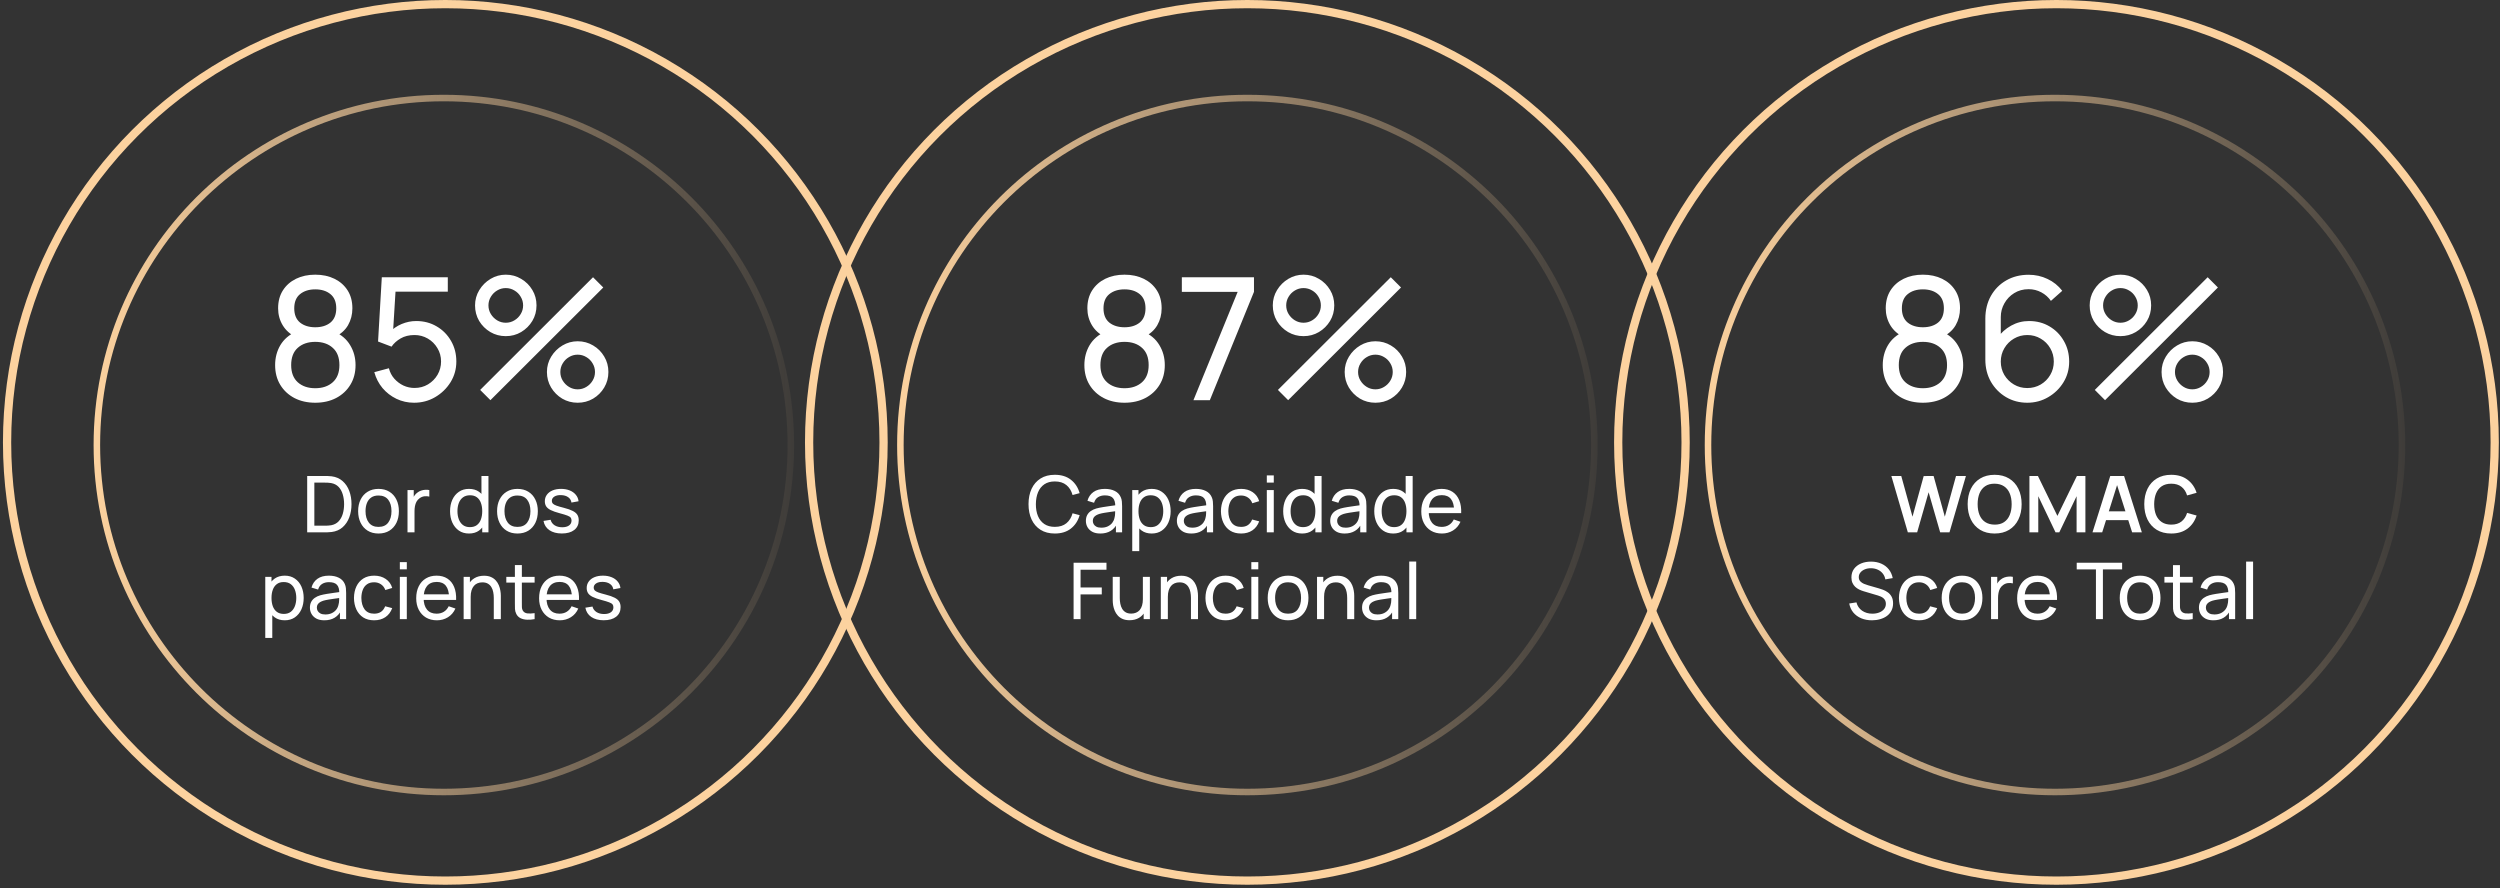
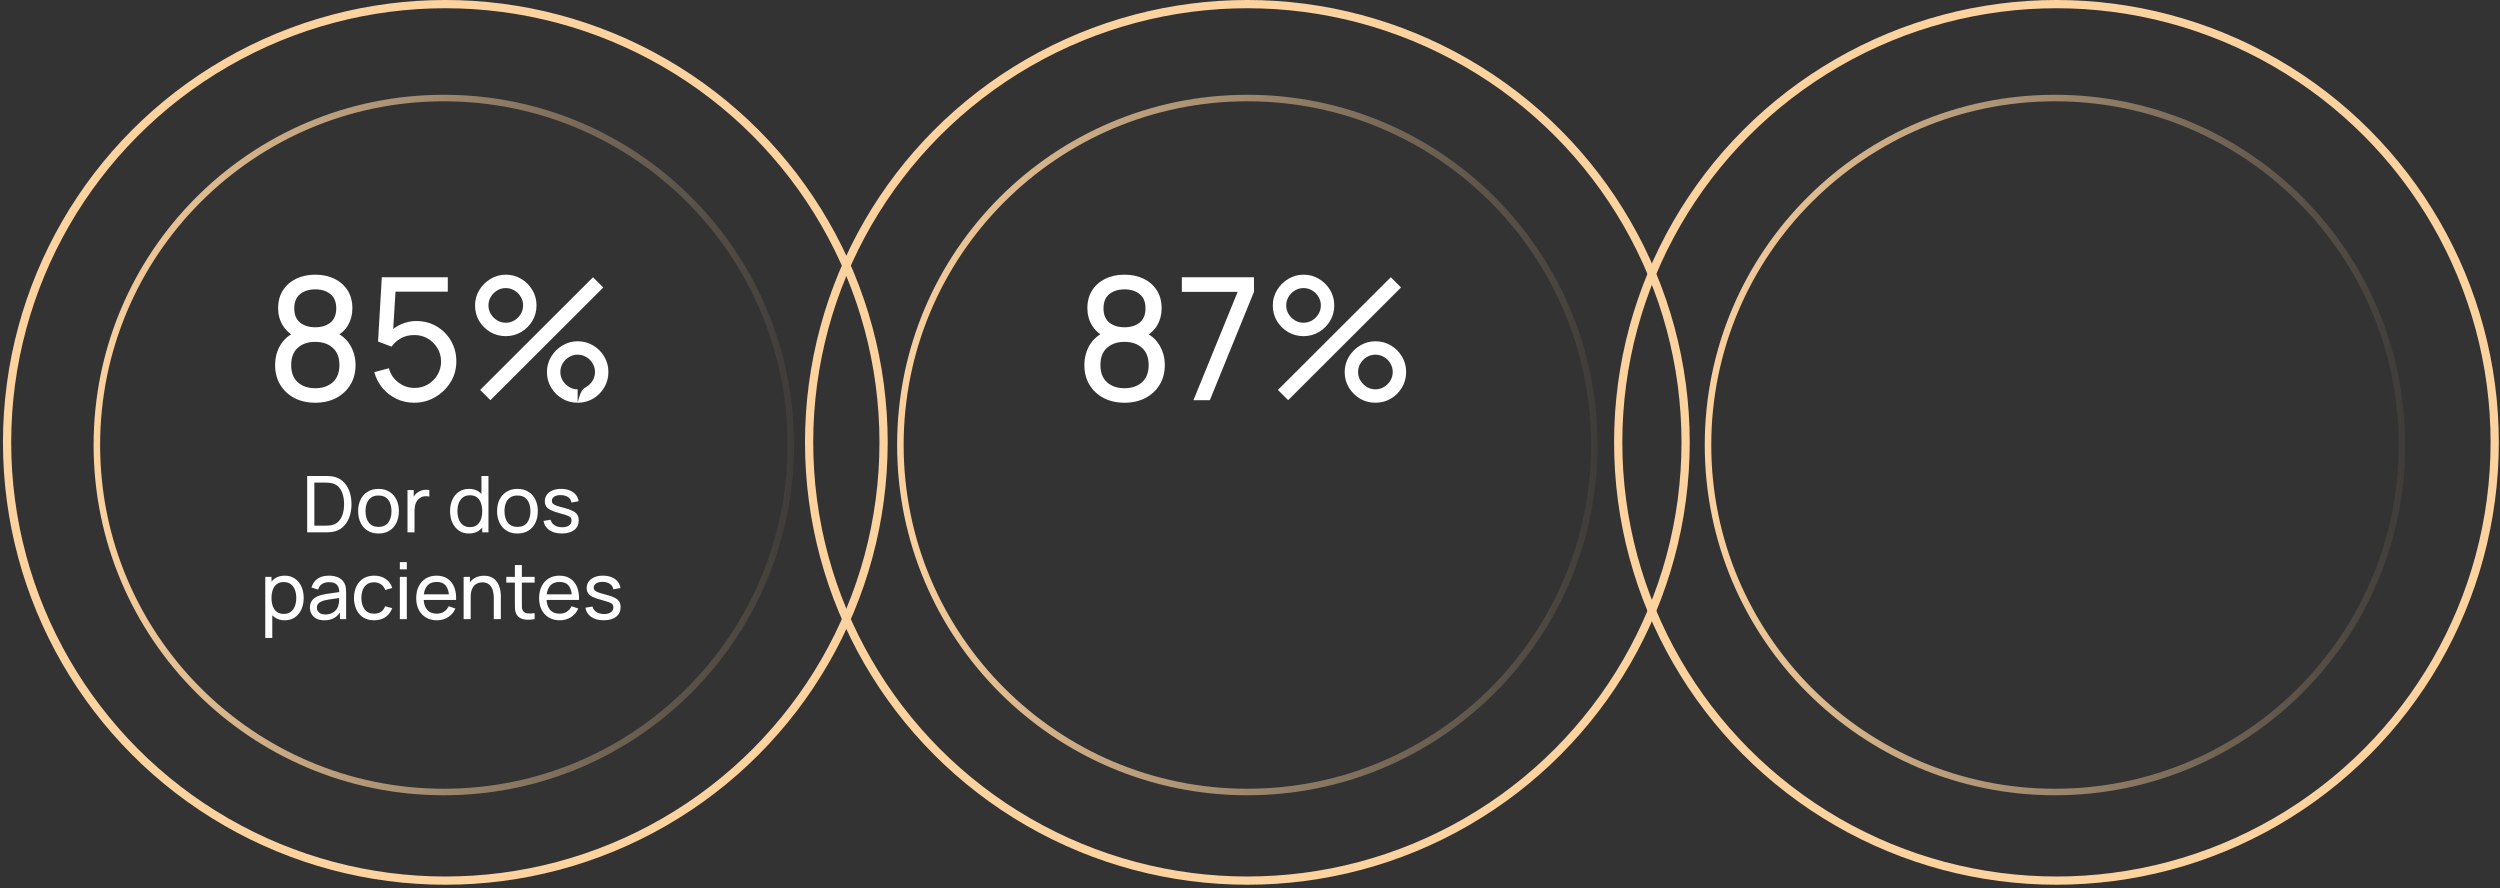
<svg xmlns="http://www.w3.org/2000/svg" width="605" height="215" viewBox="0 0 605 215" fill="none">
  <rect x="0" y="0" width="605" height="215" fill="#333333" stroke="none" />
-   <path d="M76.29 97.462C74.39 97.462 72.71 97.083 71.249 96.325C69.79 95.554 68.646 94.487 67.82 93.123C66.994 91.759 66.58 90.169 66.58 88.35C66.58 86.574 67.001 84.969 67.841 83.537C68.695 82.104 69.975 81.002 71.683 80.231L71.621 81.574C70.23 80.899 69.163 79.949 68.419 78.723C67.675 77.483 67.303 76.113 67.303 74.612C67.303 72.931 67.689 71.485 68.46 70.273C69.232 69.061 70.292 68.125 71.642 67.463C72.992 66.802 74.541 66.472 76.29 66.472C78.04 66.472 79.589 66.802 80.939 67.463C82.289 68.125 83.349 69.061 84.121 70.273C84.892 71.485 85.278 72.931 85.278 74.612C85.278 76.113 84.926 77.477 84.224 78.702C83.521 79.914 82.44 80.872 80.98 81.574L80.898 80.252C82.606 80.996 83.886 82.091 84.74 83.537C85.608 84.969 86.042 86.574 86.042 88.35C86.042 90.169 85.622 91.759 84.782 93.123C83.955 94.487 82.805 95.554 81.332 96.325C79.871 97.083 78.191 97.462 76.29 97.462ZM76.29 93.949C78.026 93.949 79.431 93.474 80.505 92.524C81.593 91.56 82.137 90.169 82.137 88.35C82.137 86.519 81.6 85.128 80.526 84.177C79.465 83.213 78.053 82.731 76.29 82.731C74.541 82.731 73.13 83.213 72.055 84.177C70.995 85.128 70.464 86.519 70.464 88.35C70.464 90.169 71.002 91.56 72.076 92.524C73.15 93.474 74.555 93.949 76.29 93.949ZM76.29 79.198C77.806 79.198 79.031 78.819 79.968 78.062C80.904 77.291 81.373 76.141 81.373 74.612C81.373 73.083 80.904 71.94 79.968 71.182C79.031 70.411 77.806 70.025 76.29 70.025C74.789 70.025 73.563 70.411 72.613 71.182C71.677 71.94 71.208 73.083 71.208 74.612C71.208 76.141 71.677 77.291 72.613 78.062C73.563 78.819 74.789 79.198 76.29 79.198ZM100.207 97.462C98.678 97.462 97.253 97.145 95.93 96.511C94.622 95.878 93.5 95.01 92.563 93.908C91.64 92.792 90.979 91.511 90.58 90.065L94.112 89.115C94.36 90.093 94.801 90.94 95.435 91.656C96.068 92.359 96.805 92.909 97.645 93.309C98.499 93.695 99.388 93.887 100.31 93.887C101.522 93.887 102.611 93.598 103.575 93.02C104.553 92.427 105.324 91.649 105.889 90.685C106.453 89.707 106.736 88.64 106.736 87.483C106.736 86.284 106.439 85.203 105.847 84.239C105.269 83.261 104.491 82.49 103.513 81.925C102.535 81.361 101.467 81.078 100.31 81.078C99.002 81.078 97.879 81.354 96.943 81.905C96.02 82.442 95.29 83.103 94.753 83.888L91.489 82.648L92.398 67.092H108.368V70.583H94.174L95.807 69.054L95.042 81.512L94.236 80.459C95.063 79.577 96.048 78.895 97.191 78.413C98.348 77.931 99.525 77.69 100.724 77.69C102.569 77.69 104.222 78.124 105.682 78.992C107.142 79.846 108.299 81.016 109.153 82.504C110.007 83.978 110.434 85.637 110.434 87.483C110.434 89.315 109.965 90.988 109.029 92.503C108.092 94.004 106.846 95.21 105.289 96.119C103.747 97.014 102.053 97.462 100.207 97.462ZM118.68 96.842L116.201 94.362L143.513 67.092L145.992 69.571L118.68 96.842ZM139.795 97.462C138.431 97.462 137.184 97.131 136.055 96.47C134.939 95.795 134.044 94.9 133.369 93.784C132.694 92.655 132.357 91.401 132.357 90.024C132.357 88.674 132.701 87.435 133.39 86.305C134.079 85.176 134.988 84.274 136.117 83.599C137.246 82.924 138.472 82.586 139.795 82.586C141.158 82.586 142.405 82.924 143.534 83.599C144.663 84.26 145.559 85.155 146.22 86.284C146.895 87.4 147.232 88.647 147.232 90.024C147.232 91.401 146.895 92.655 146.22 93.784C145.559 94.9 144.663 95.795 143.534 96.47C142.405 97.131 141.158 97.462 139.795 97.462ZM139.795 94.218C140.552 94.218 141.248 94.025 141.881 93.639C142.528 93.254 143.038 92.744 143.41 92.111C143.796 91.477 143.988 90.781 143.988 90.024C143.988 89.266 143.796 88.571 143.41 87.937C143.038 87.29 142.528 86.78 141.881 86.409C141.248 86.023 140.552 85.83 139.795 85.83C139.037 85.83 138.341 86.023 137.708 86.409C137.074 86.78 136.565 87.29 136.179 87.937C135.793 88.571 135.601 89.266 135.601 90.024C135.601 90.781 135.793 91.477 136.179 92.111C136.565 92.744 137.074 93.254 137.708 93.639C138.341 94.025 139.037 94.218 139.795 94.218ZM122.399 81.347C121.035 81.347 119.789 81.016 118.66 80.355C117.53 79.68 116.628 78.785 115.953 77.669C115.292 76.54 114.961 75.287 114.961 73.909C114.961 72.559 115.306 71.32 115.994 70.191C116.683 69.061 117.592 68.159 118.722 67.484C119.851 66.809 121.077 66.472 122.399 66.472C123.763 66.472 125.002 66.809 126.118 67.484C127.247 68.145 128.149 69.04 128.824 70.17C129.499 71.285 129.836 72.532 129.836 73.909C129.836 75.287 129.499 76.54 128.824 77.669C128.149 78.785 127.247 79.68 126.118 80.355C125.002 81.016 123.763 81.347 122.399 81.347ZM122.399 78.103C123.156 78.103 123.852 77.91 124.486 77.525C125.133 77.139 125.643 76.629 126.014 75.996C126.4 75.362 126.593 74.667 126.593 73.909C126.593 73.152 126.4 72.456 126.014 71.823C125.643 71.175 125.133 70.666 124.486 70.294C123.852 69.908 123.156 69.715 122.399 69.715C121.641 69.715 120.946 69.908 120.312 70.294C119.679 70.666 119.169 71.175 118.783 71.823C118.398 72.456 118.205 73.152 118.205 73.909C118.205 74.667 118.398 75.362 118.783 75.996C119.169 76.629 119.679 77.139 120.312 77.525C120.946 77.91 121.641 78.103 122.399 78.103Z" fill="white" />
+   <path d="M76.29 97.462C74.39 97.462 72.71 97.083 71.249 96.325C69.79 95.554 68.646 94.487 67.82 93.123C66.994 91.759 66.58 90.169 66.58 88.35C66.58 86.574 67.001 84.969 67.841 83.537C68.695 82.104 69.975 81.002 71.683 80.231L71.621 81.574C70.23 80.899 69.163 79.949 68.419 78.723C67.675 77.483 67.303 76.113 67.303 74.612C67.303 72.931 67.689 71.485 68.46 70.273C69.232 69.061 70.292 68.125 71.642 67.463C72.992 66.802 74.541 66.472 76.29 66.472C78.04 66.472 79.589 66.802 80.939 67.463C82.289 68.125 83.349 69.061 84.121 70.273C84.892 71.485 85.278 72.931 85.278 74.612C85.278 76.113 84.926 77.477 84.224 78.702C83.521 79.914 82.44 80.872 80.98 81.574L80.898 80.252C82.606 80.996 83.886 82.091 84.74 83.537C85.608 84.969 86.042 86.574 86.042 88.35C86.042 90.169 85.622 91.759 84.782 93.123C83.955 94.487 82.805 95.554 81.332 96.325C79.871 97.083 78.191 97.462 76.29 97.462ZM76.29 93.949C78.026 93.949 79.431 93.474 80.505 92.524C81.593 91.56 82.137 90.169 82.137 88.35C82.137 86.519 81.6 85.128 80.526 84.177C79.465 83.213 78.053 82.731 76.29 82.731C74.541 82.731 73.13 83.213 72.055 84.177C70.995 85.128 70.464 86.519 70.464 88.35C70.464 90.169 71.002 91.56 72.076 92.524C73.15 93.474 74.555 93.949 76.29 93.949ZM76.29 79.198C77.806 79.198 79.031 78.819 79.968 78.062C80.904 77.291 81.373 76.141 81.373 74.612C81.373 73.083 80.904 71.94 79.968 71.182C79.031 70.411 77.806 70.025 76.29 70.025C74.789 70.025 73.563 70.411 72.613 71.182C71.677 71.94 71.208 73.083 71.208 74.612C71.208 76.141 71.677 77.291 72.613 78.062C73.563 78.819 74.789 79.198 76.29 79.198ZM100.207 97.462C98.678 97.462 97.253 97.145 95.93 96.511C94.622 95.878 93.5 95.01 92.563 93.908C91.64 92.792 90.979 91.511 90.58 90.065L94.112 89.115C94.36 90.093 94.801 90.94 95.435 91.656C96.068 92.359 96.805 92.909 97.645 93.309C98.499 93.695 99.388 93.887 100.31 93.887C101.522 93.887 102.611 93.598 103.575 93.02C104.553 92.427 105.324 91.649 105.889 90.685C106.453 89.707 106.736 88.64 106.736 87.483C106.736 86.284 106.439 85.203 105.847 84.239C105.269 83.261 104.491 82.49 103.513 81.925C102.535 81.361 101.467 81.078 100.31 81.078C99.002 81.078 97.879 81.354 96.943 81.905C96.02 82.442 95.29 83.103 94.753 83.888L91.489 82.648L92.398 67.092H108.368V70.583H94.174L95.807 69.054L95.042 81.512L94.236 80.459C95.063 79.577 96.048 78.895 97.191 78.413C98.348 77.931 99.525 77.69 100.724 77.69C102.569 77.69 104.222 78.124 105.682 78.992C107.142 79.846 108.299 81.016 109.153 82.504C110.007 83.978 110.434 85.637 110.434 87.483C110.434 89.315 109.965 90.988 109.029 92.503C108.092 94.004 106.846 95.21 105.289 96.119C103.747 97.014 102.053 97.462 100.207 97.462ZM118.68 96.842L116.201 94.362L143.513 67.092L145.992 69.571L118.68 96.842ZM139.795 97.462C138.431 97.462 137.184 97.131 136.055 96.47C134.939 95.795 134.044 94.9 133.369 93.784C132.694 92.655 132.357 91.401 132.357 90.024C132.357 88.674 132.701 87.435 133.39 86.305C134.079 85.176 134.988 84.274 136.117 83.599C137.246 82.924 138.472 82.586 139.795 82.586C141.158 82.586 142.405 82.924 143.534 83.599C144.663 84.26 145.559 85.155 146.22 86.284C146.895 87.4 147.232 88.647 147.232 90.024C147.232 91.401 146.895 92.655 146.22 93.784C145.559 94.9 144.663 95.795 143.534 96.47C142.405 97.131 141.158 97.462 139.795 97.462ZC140.552 94.218 141.248 94.025 141.881 93.639C142.528 93.254 143.038 92.744 143.41 92.111C143.796 91.477 143.988 90.781 143.988 90.024C143.988 89.266 143.796 88.571 143.41 87.937C143.038 87.29 142.528 86.78 141.881 86.409C141.248 86.023 140.552 85.83 139.795 85.83C139.037 85.83 138.341 86.023 137.708 86.409C137.074 86.78 136.565 87.29 136.179 87.937C135.793 88.571 135.601 89.266 135.601 90.024C135.601 90.781 135.793 91.477 136.179 92.111C136.565 92.744 137.074 93.254 137.708 93.639C138.341 94.025 139.037 94.218 139.795 94.218ZM122.399 81.347C121.035 81.347 119.789 81.016 118.66 80.355C117.53 79.68 116.628 78.785 115.953 77.669C115.292 76.54 114.961 75.287 114.961 73.909C114.961 72.559 115.306 71.32 115.994 70.191C116.683 69.061 117.592 68.159 118.722 67.484C119.851 66.809 121.077 66.472 122.399 66.472C123.763 66.472 125.002 66.809 126.118 67.484C127.247 68.145 128.149 69.04 128.824 70.17C129.499 71.285 129.836 72.532 129.836 73.909C129.836 75.287 129.499 76.54 128.824 77.669C128.149 78.785 127.247 79.68 126.118 80.355C125.002 81.016 123.763 81.347 122.399 81.347ZM122.399 78.103C123.156 78.103 123.852 77.91 124.486 77.525C125.133 77.139 125.643 76.629 126.014 75.996C126.4 75.362 126.593 74.667 126.593 73.909C126.593 73.152 126.4 72.456 126.014 71.823C125.643 71.175 125.133 70.666 124.486 70.294C123.852 69.908 123.156 69.715 122.399 69.715C121.641 69.715 120.946 69.908 120.312 70.294C119.679 70.666 119.169 71.175 118.783 71.823C118.398 72.456 118.205 73.152 118.205 73.909C118.205 74.667 118.398 75.362 118.783 75.996C119.169 76.629 119.679 77.139 120.312 77.525C120.946 77.91 121.641 78.103 122.399 78.103Z" fill="white" />
  <path d="M74.338 128.828V115.184H78.544C78.683 115.184 78.927 115.187 79.274 115.193C79.621 115.199 79.953 115.225 80.269 115.269C81.324 115.408 82.205 115.793 82.912 116.425C83.626 117.05 84.163 117.846 84.523 118.812C84.883 119.779 85.063 120.843 85.063 122.006C85.063 123.168 84.883 124.232 84.523 125.199C84.163 126.165 83.626 126.964 82.912 127.596C82.205 128.221 81.324 128.603 80.269 128.742C79.953 128.78 79.618 128.805 79.265 128.818C78.917 128.824 78.677 128.828 78.544 128.828H74.338ZM76.072 127.217H78.544C78.784 127.217 79.053 127.21 79.35 127.198C79.647 127.179 79.906 127.15 80.127 127.113C80.872 126.974 81.475 126.661 81.936 126.175C82.398 125.688 82.736 125.082 82.95 124.355C83.165 123.629 83.272 122.846 83.272 122.006C83.272 121.146 83.162 120.354 82.941 119.627C82.726 118.901 82.388 118.298 81.927 117.818C81.466 117.337 80.866 117.031 80.127 116.898C79.906 116.854 79.644 116.826 79.34 116.813C79.037 116.801 78.772 116.794 78.544 116.794H76.072V127.217ZM91.595 129.112C90.578 129.112 89.7 128.881 88.961 128.42C88.228 127.959 87.662 127.321 87.265 126.506C86.867 125.691 86.668 124.756 86.668 123.702C86.668 122.628 86.87 121.687 87.274 120.878C87.678 120.069 88.25 119.441 88.989 118.992C89.728 118.538 90.597 118.31 91.595 118.31C92.618 118.31 93.499 118.541 94.238 119.002C94.977 119.457 95.543 120.092 95.934 120.906C96.332 121.715 96.531 122.647 96.531 123.702C96.531 124.769 96.332 125.71 95.934 126.525C95.536 127.334 94.968 127.968 94.229 128.43C93.49 128.884 92.612 129.112 91.595 129.112ZM91.595 127.51C92.656 127.51 93.445 127.157 93.963 126.449C94.481 125.742 94.74 124.826 94.74 123.702C94.74 122.546 94.478 121.627 93.954 120.944C93.43 120.256 92.643 119.912 91.595 119.912C90.881 119.912 90.293 120.073 89.832 120.395C89.371 120.717 89.027 121.162 88.799 121.731C88.572 122.299 88.458 122.956 88.458 123.702C88.458 124.851 88.724 125.773 89.254 126.468C89.785 127.163 90.565 127.51 91.595 127.51ZM98.617 128.828V118.595H100.124V121.067L99.877 120.745C99.997 120.43 100.152 120.139 100.342 119.874C100.538 119.608 100.755 119.39 100.995 119.22C101.261 119.005 101.561 118.841 101.896 118.727C102.23 118.613 102.571 118.547 102.919 118.528C103.266 118.503 103.592 118.525 103.895 118.595V120.177C103.541 120.082 103.153 120.057 102.729 120.101C102.306 120.145 101.915 120.3 101.554 120.565C101.226 120.799 100.97 121.083 100.787 121.418C100.61 121.753 100.487 122.116 100.417 122.508C100.348 122.893 100.313 123.288 100.313 123.692V128.828H98.617ZM113.498 129.112C112.544 129.112 111.726 128.875 111.044 128.401C110.361 127.921 109.834 127.274 109.461 126.459C109.095 125.644 108.912 124.725 108.912 123.702C108.912 122.678 109.095 121.759 109.461 120.944C109.834 120.129 110.361 119.488 111.044 119.021C111.726 118.547 112.541 118.31 113.488 118.31C114.455 118.31 115.266 118.544 115.923 119.011C116.58 119.479 117.076 120.12 117.411 120.935C117.752 121.75 117.922 122.672 117.922 123.702C117.922 124.719 117.752 125.638 117.411 126.459C117.076 127.274 116.58 127.921 115.923 128.401C115.266 128.875 114.458 129.112 113.498 129.112ZM113.706 127.567C114.395 127.567 114.96 127.403 115.402 127.075C115.844 126.74 116.17 126.282 116.378 125.701C116.593 125.113 116.7 124.447 116.7 123.702C116.7 122.944 116.593 122.277 116.378 121.702C116.17 121.121 115.847 120.67 115.412 120.347C114.976 120.019 114.423 119.855 113.753 119.855C113.059 119.855 112.484 120.025 112.029 120.366C111.58 120.707 111.246 121.169 111.025 121.75C110.81 122.331 110.702 122.981 110.702 123.702C110.702 124.428 110.813 125.085 111.034 125.672C111.255 126.253 111.587 126.715 112.029 127.056C112.477 127.397 113.036 127.567 113.706 127.567ZM116.7 128.828V121.295H116.511V115.184H118.207V128.828H116.7ZM125.22 129.112C124.203 129.112 123.325 128.881 122.586 128.42C121.853 127.959 121.288 127.321 120.89 126.506C120.492 125.691 120.293 124.756 120.293 123.702C120.293 122.628 120.495 121.687 120.899 120.878C121.303 120.069 121.875 119.441 122.614 118.992C123.353 118.538 124.222 118.31 125.22 118.31C126.243 118.31 127.124 118.541 127.863 119.002C128.602 119.457 129.168 120.092 129.559 120.906C129.957 121.715 130.156 122.647 130.156 123.702C130.156 124.769 129.957 125.71 129.559 126.525C129.161 127.334 128.593 127.968 127.854 128.43C127.115 128.884 126.237 129.112 125.22 129.112ZM125.22 127.51C126.281 127.51 127.071 127.157 127.589 126.449C128.107 125.742 128.365 124.826 128.365 123.702C128.365 122.546 128.103 121.627 127.579 120.944C127.055 120.256 126.268 119.912 125.22 119.912C124.506 119.912 123.919 120.073 123.457 120.395C122.996 120.717 122.652 121.162 122.425 121.731C122.197 122.299 122.084 122.956 122.084 123.702C122.084 124.851 122.349 125.773 122.879 126.468C123.41 127.163 124.19 127.51 125.22 127.51ZM135.96 129.102C134.741 129.102 133.74 128.837 132.957 128.306C132.18 127.769 131.703 127.021 131.526 126.061L133.25 125.786C133.389 126.342 133.708 126.784 134.207 127.113C134.706 127.435 135.325 127.596 136.064 127.596C136.766 127.596 137.315 127.45 137.713 127.16C138.111 126.869 138.31 126.475 138.31 125.976C138.31 125.685 138.244 125.451 138.111 125.274C137.978 125.091 137.704 124.921 137.287 124.763C136.876 124.605 136.254 124.415 135.42 124.194C134.517 123.954 133.806 123.705 133.288 123.446C132.77 123.187 132.401 122.887 132.18 122.546C131.959 122.204 131.848 121.791 131.848 121.304C131.848 120.704 132.012 120.18 132.341 119.732C132.669 119.277 133.127 118.926 133.715 118.68C134.308 118.433 134.997 118.31 135.78 118.31C136.557 118.31 137.252 118.433 137.865 118.68C138.477 118.926 138.97 119.277 139.343 119.732C139.722 120.18 139.946 120.704 140.015 121.304L138.291 121.617C138.209 121.067 137.944 120.635 137.495 120.319C137.053 120.003 136.481 119.836 135.78 119.817C135.117 119.792 134.577 119.908 134.16 120.167C133.749 120.426 133.544 120.777 133.544 121.219C133.544 121.465 133.62 121.677 133.771 121.854C133.929 122.031 134.217 122.198 134.634 122.356C135.057 122.514 135.67 122.694 136.472 122.896C137.375 123.124 138.086 123.373 138.604 123.645C139.128 123.91 139.501 124.226 139.722 124.592C139.943 124.952 140.053 125.398 140.053 125.928C140.053 126.914 139.69 127.691 138.964 128.259C138.237 128.821 137.236 129.102 135.96 129.102ZM68.905 150.112C67.945 150.112 67.136 149.875 66.48 149.401C65.823 148.921 65.324 148.274 64.983 147.459C64.648 146.638 64.48 145.719 64.48 144.702C64.48 143.672 64.648 142.75 64.983 141.935C65.324 141.12 65.823 140.479 66.48 140.011C67.143 139.544 67.954 139.31 68.915 139.31C69.862 139.31 70.677 139.547 71.359 140.021C72.048 140.488 72.575 141.129 72.942 141.944C73.308 142.759 73.491 143.678 73.491 144.702C73.491 145.725 73.308 146.644 72.942 147.459C72.575 148.274 72.048 148.921 71.359 149.401C70.677 149.875 69.859 150.112 68.905 150.112ZM64.196 154.376V139.595H65.703V147.127H65.892V154.376H64.196ZM68.697 148.567C69.373 148.567 69.932 148.397 70.374 148.056C70.816 147.715 71.148 147.253 71.369 146.672C71.59 146.085 71.7 145.428 71.7 144.702C71.7 143.981 71.59 143.331 71.369 142.75C71.154 142.169 70.819 141.707 70.364 141.366C69.916 141.025 69.344 140.855 68.649 140.855C67.986 140.855 67.437 141.019 67.001 141.347C66.565 141.67 66.24 142.121 66.025 142.702C65.81 143.277 65.703 143.944 65.703 144.702C65.703 145.447 65.807 146.113 66.015 146.701C66.23 147.282 66.559 147.74 67.001 148.075C67.443 148.403 68.008 148.567 68.697 148.567ZM78.477 150.112C77.713 150.112 77.072 149.973 76.554 149.695C76.042 149.411 75.653 149.038 75.388 148.577C75.129 148.116 75 147.61 75 147.061C75 146.524 75.101 146.06 75.303 145.668C75.511 145.27 75.802 144.942 76.175 144.683C76.547 144.417 76.993 144.209 77.511 144.057C77.997 143.925 78.54 143.811 79.14 143.716C79.747 143.615 80.359 143.523 80.978 143.441C81.597 143.359 82.175 143.28 82.712 143.204L82.106 143.555C82.125 142.645 81.942 141.973 81.556 141.537C81.177 141.101 80.52 140.883 79.586 140.883C78.967 140.883 78.423 141.025 77.956 141.309C77.495 141.587 77.169 142.042 76.98 142.674L75.379 142.191C75.625 141.294 76.102 140.589 76.809 140.078C77.517 139.566 78.449 139.31 79.605 139.31C80.533 139.31 81.329 139.478 81.992 139.812C82.662 140.141 83.142 140.64 83.433 141.309C83.578 141.625 83.669 141.97 83.707 142.342C83.745 142.709 83.764 143.094 83.764 143.498V149.828H82.267V147.373L82.618 147.601C82.232 148.428 81.692 149.054 80.997 149.477C80.309 149.9 79.469 150.112 78.477 150.112ZM78.733 148.7C79.339 148.7 79.864 148.593 80.306 148.378C80.754 148.157 81.114 147.869 81.386 147.516C81.657 147.156 81.834 146.764 81.916 146.341C82.011 146.025 82.062 145.674 82.068 145.289C82.081 144.897 82.087 144.597 82.087 144.389L82.674 144.645C82.125 144.72 81.585 144.793 81.054 144.863C80.524 144.932 80.022 145.008 79.548 145.09C79.074 145.166 78.648 145.257 78.269 145.365C77.991 145.453 77.728 145.567 77.482 145.706C77.242 145.845 77.046 146.025 76.895 146.246C76.749 146.461 76.677 146.729 76.677 147.051C76.677 147.329 76.746 147.595 76.885 147.847C77.031 148.1 77.252 148.305 77.549 148.463C77.852 148.621 78.246 148.7 78.733 148.7ZM90.539 150.112C89.503 150.112 88.622 149.881 87.895 149.42C87.175 148.953 86.626 148.312 86.246 147.497C85.868 146.682 85.672 145.753 85.659 144.711C85.672 143.643 85.871 142.705 86.256 141.897C86.648 141.082 87.207 140.447 87.933 139.992C88.659 139.538 89.534 139.31 90.558 139.31C91.638 139.31 92.566 139.576 93.343 140.106C94.127 140.637 94.651 141.363 94.916 142.285L93.249 142.788C93.034 142.194 92.683 141.733 92.197 141.404C91.717 141.076 91.164 140.912 90.539 140.912C89.838 140.912 89.26 141.076 88.805 141.404C88.35 141.726 88.012 142.175 87.791 142.75C87.57 143.318 87.456 143.972 87.45 144.711C87.463 145.848 87.725 146.767 88.236 147.468C88.754 148.163 89.522 148.51 90.539 148.51C91.208 148.51 91.764 148.359 92.206 148.056C92.648 147.746 92.983 147.301 93.211 146.72L94.916 147.165C94.562 148.119 94.01 148.848 93.258 149.354C92.506 149.859 91.6 150.112 90.539 150.112ZM96.762 137.785V136.041H98.448V137.785H96.762ZM96.762 149.828V139.595H98.448V149.828H96.762ZM105.726 150.112C104.721 150.112 103.843 149.891 103.092 149.449C102.346 149 101.765 148.378 101.348 147.582C100.931 146.78 100.723 145.845 100.723 144.777C100.723 143.659 100.928 142.693 101.339 141.878C101.749 141.057 102.321 140.425 103.054 139.983C103.793 139.535 104.658 139.31 105.65 139.31C106.679 139.31 107.554 139.547 108.274 140.021C109.001 140.495 109.544 141.171 109.904 142.049C110.27 142.927 110.428 143.972 110.378 145.185H108.672V144.578C108.653 143.321 108.398 142.383 107.905 141.764C107.412 141.139 106.679 140.826 105.707 140.826C104.664 140.826 103.872 141.161 103.328 141.831C102.785 142.5 102.514 143.46 102.514 144.711C102.514 145.917 102.785 146.852 103.328 147.516C103.872 148.179 104.645 148.51 105.65 148.51C106.326 148.51 106.913 148.356 107.412 148.046C107.911 147.737 108.303 147.291 108.587 146.71L110.207 147.269C109.809 148.173 109.209 148.874 108.407 149.373C107.611 149.865 106.717 150.112 105.726 150.112ZM101.945 145.185V143.83H109.506V145.185H101.945ZM119.496 149.828V144.702C119.496 144.215 119.452 143.748 119.363 143.299C119.281 142.851 119.133 142.45 118.918 142.096C118.71 141.736 118.425 141.452 118.065 141.243C117.712 141.035 117.263 140.93 116.72 140.93C116.297 140.93 115.911 141.003 115.564 141.148C115.223 141.287 114.929 141.502 114.683 141.793C114.436 142.083 114.244 142.45 114.105 142.892C113.972 143.328 113.906 143.842 113.906 144.436L112.797 144.095C112.797 143.103 112.974 142.254 113.328 141.546C113.688 140.833 114.19 140.286 114.834 139.907C115.485 139.522 116.249 139.329 117.127 139.329C117.791 139.329 118.356 139.433 118.823 139.642C119.291 139.85 119.679 140.128 119.989 140.476C120.298 140.817 120.541 141.202 120.718 141.632C120.895 142.055 121.018 142.488 121.088 142.93C121.164 143.366 121.202 143.779 121.202 144.171V149.828H119.496ZM112.2 149.828V139.595H113.716V142.333H113.906V149.828H112.2ZM129.378 149.828C128.772 149.948 128.172 149.995 127.578 149.97C126.991 149.951 126.466 149.834 126.005 149.619C125.544 149.398 125.194 149.057 124.954 148.596C124.751 148.191 124.641 147.784 124.622 147.373C124.609 146.957 124.603 146.486 124.603 145.962V136.752H126.29V145.886C126.29 146.303 126.293 146.66 126.299 146.957C126.312 147.253 126.378 147.509 126.498 147.724C126.725 148.128 127.085 148.365 127.578 148.435C128.077 148.504 128.677 148.485 129.378 148.378V149.828ZM122.528 140.987V139.595H129.378V140.987H122.528ZM135.465 150.112C134.46 150.112 133.582 149.891 132.831 149.449C132.085 149 131.504 148.378 131.087 147.582C130.67 146.78 130.462 145.845 130.462 144.777C130.462 143.659 130.667 142.693 131.078 141.878C131.488 141.057 132.06 140.425 132.793 139.983C133.532 139.535 134.397 139.31 135.389 139.31C136.418 139.31 137.293 139.547 138.013 140.021C138.74 140.495 139.283 141.171 139.643 142.049C140.009 142.927 140.167 143.972 140.117 145.185H138.411V144.578C138.392 143.321 138.137 142.383 137.644 141.764C137.151 141.139 136.418 140.826 135.446 140.826C134.403 140.826 133.611 141.161 133.067 141.831C132.524 142.5 132.253 143.46 132.253 144.711C132.253 145.917 132.524 146.852 133.067 147.516C133.611 148.179 134.384 148.51 135.389 148.51C136.065 148.51 136.652 148.356 137.151 148.046C137.65 147.737 138.042 147.291 138.326 146.71L139.946 147.269C139.548 148.173 138.948 148.874 138.146 149.373C137.35 149.865 136.456 150.112 135.465 150.112ZM131.684 145.185V143.83H139.245V145.185H131.684ZM146.092 150.102C144.873 150.102 143.872 149.837 143.089 149.306C142.312 148.769 141.835 148.021 141.658 147.061L143.382 146.786C143.521 147.342 143.84 147.784 144.339 148.113C144.838 148.435 145.457 148.596 146.196 148.596C146.897 148.596 147.447 148.45 147.845 148.16C148.243 147.869 148.442 147.475 148.442 146.976C148.442 146.685 148.376 146.451 148.243 146.274C148.11 146.091 147.836 145.921 147.419 145.763C147.008 145.605 146.386 145.415 145.552 145.194C144.649 144.954 143.938 144.705 143.42 144.446C142.902 144.187 142.533 143.887 142.312 143.546C142.091 143.204 141.98 142.791 141.98 142.304C141.98 141.704 142.144 141.18 142.473 140.732C142.801 140.277 143.259 139.926 143.847 139.68C144.44 139.433 145.129 139.31 145.912 139.31C146.689 139.31 147.384 139.433 147.997 139.68C148.609 139.926 149.102 140.277 149.475 140.732C149.854 141.18 150.078 141.704 150.147 142.304L148.423 142.617C148.341 142.067 148.076 141.635 147.627 141.319C147.185 141.003 146.613 140.836 145.912 140.817C145.249 140.792 144.709 140.908 144.292 141.167C143.881 141.426 143.676 141.777 143.676 142.219C143.676 142.465 143.752 142.677 143.903 142.854C144.061 143.031 144.349 143.198 144.766 143.356C145.189 143.514 145.802 143.694 146.604 143.896C147.507 144.124 148.218 144.373 148.736 144.645C149.26 144.91 149.633 145.226 149.854 145.592C150.075 145.952 150.185 146.398 150.185 146.928C150.185 147.914 149.822 148.691 149.096 149.259C148.369 149.821 147.368 150.102 146.092 150.102Z" fill="white" />
  <path d="M272.13 97.462C270.229 97.462 268.549 97.083 267.089 96.325C265.629 95.554 264.486 94.487 263.659 93.123C262.833 91.759 262.42 90.169 262.42 88.35C262.42 86.574 262.84 84.969 263.68 83.537C264.534 82.104 265.815 81.002 267.523 80.231L267.461 81.574C266.069 80.899 265.002 79.949 264.258 78.723C263.515 77.483 263.143 76.113 263.143 74.612C263.143 72.931 263.528 71.485 264.3 70.273C265.071 69.061 266.131 68.125 267.481 67.463C268.831 66.802 270.38 66.472 272.13 66.472C273.879 66.472 275.428 66.802 276.778 67.463C278.128 68.125 279.188 69.061 279.96 70.273C280.731 71.485 281.117 72.931 281.117 74.612C281.117 76.113 280.765 77.477 280.063 78.702C279.361 79.914 278.279 80.872 276.819 81.574L276.737 80.252C278.445 80.996 279.726 82.091 280.579 83.537C281.447 84.969 281.881 86.574 281.881 88.35C281.881 90.169 281.461 91.759 280.621 93.123C279.794 94.487 278.644 95.554 277.171 96.325C275.711 97.083 274.03 97.462 272.13 97.462ZM272.13 93.949C273.865 93.949 275.27 93.474 276.344 92.524C277.432 91.56 277.976 90.169 277.976 88.35C277.976 86.519 277.439 85.128 276.365 84.177C275.304 83.213 273.893 82.731 272.13 82.731C270.38 82.731 268.969 83.213 267.894 84.177C266.834 85.128 266.304 86.519 266.304 88.35C266.304 90.169 266.841 91.56 267.915 92.524C268.989 93.474 270.394 93.949 272.13 93.949ZM272.13 79.198C273.645 79.198 274.871 78.819 275.807 78.062C276.744 77.291 277.212 76.141 277.212 74.612C277.212 73.083 276.744 71.94 275.807 71.182C274.871 70.411 273.645 70.025 272.13 70.025C270.628 70.025 269.403 70.411 268.452 71.182C267.516 71.94 267.047 73.083 267.047 74.612C267.047 76.141 267.516 77.291 268.452 78.062C269.403 78.819 270.628 79.198 272.13 79.198ZM288.815 96.842L299.517 70.624H286.006V67.092H303.463V70.624L292.782 96.842H288.815ZM311.735 96.842L309.256 94.362L336.568 67.092L339.047 69.571L311.735 96.842ZM332.849 97.462C331.486 97.462 330.239 97.131 329.11 96.47C327.994 95.795 327.099 94.9 326.424 93.784C325.749 92.655 325.412 91.401 325.412 90.024C325.412 88.674 325.756 87.435 326.445 86.305C327.134 85.176 328.043 84.274 329.172 83.599C330.301 82.924 331.527 82.586 332.849 82.586C334.213 82.586 335.459 82.924 336.589 83.599C337.718 84.26 338.613 85.155 339.275 86.284C339.949 87.4 340.287 88.647 340.287 90.024C340.287 91.401 339.949 92.655 339.275 93.784C338.613 94.9 337.718 95.795 336.589 96.47C335.459 97.131 334.213 97.462 332.849 97.462ZM332.849 94.218C333.607 94.218 334.302 94.025 334.936 93.639C335.583 93.254 336.093 92.744 336.465 92.111C336.851 91.477 337.043 90.781 337.043 90.024C337.043 89.266 336.851 88.571 336.465 87.937C336.093 87.29 335.583 86.78 334.936 86.409C334.302 86.023 333.607 85.83 332.849 85.83C332.092 85.83 331.396 86.023 330.763 86.409C330.129 86.78 329.62 87.29 329.234 87.937C328.848 88.571 328.655 89.266 328.655 90.024C328.655 90.781 328.848 91.477 329.234 92.111C329.62 92.744 330.129 93.254 330.763 93.639C331.396 94.025 332.092 94.218 332.849 94.218ZM315.454 81.347C314.09 81.347 312.844 81.016 311.714 80.355C310.585 79.68 309.683 78.785 309.008 77.669C308.347 76.54 308.016 75.287 308.016 73.909C308.016 72.559 308.361 71.32 309.049 70.191C309.738 69.061 310.647 68.159 311.776 67.484C312.906 66.809 314.132 66.472 315.454 66.472C316.817 66.472 318.057 66.809 319.173 67.484C320.302 68.145 321.204 69.04 321.879 70.17C322.554 71.285 322.891 72.532 322.891 73.909C322.891 75.287 322.554 76.54 321.879 77.669C321.204 78.785 320.302 79.68 319.173 80.355C318.057 81.016 316.817 81.347 315.454 81.347ZM315.454 78.103C316.211 78.103 316.907 77.91 317.541 77.525C318.188 77.139 318.697 76.629 319.069 75.996C319.455 75.362 319.648 74.667 319.648 73.909C319.648 73.152 319.455 72.456 319.069 71.823C318.697 71.175 318.188 70.666 317.541 70.294C316.907 69.908 316.211 69.715 315.454 69.715C314.696 69.715 314.001 69.908 313.367 70.294C312.734 70.666 312.224 71.175 311.838 71.823C311.453 72.456 311.26 73.152 311.26 73.909C311.26 74.667 311.453 75.362 311.838 75.996C312.224 76.629 312.734 77.139 313.367 77.525C314.001 77.91 314.696 78.103 315.454 78.103Z" fill="white" />
-   <path d="M255.268 129.112C253.91 129.112 252.757 128.812 251.81 128.212C250.862 127.612 250.139 126.778 249.64 125.71C249.147 124.643 248.901 123.408 248.901 122.006C248.901 120.603 249.147 119.368 249.64 118.301C250.139 117.233 250.862 116.399 251.81 115.799C252.757 115.199 253.91 114.899 255.268 114.899C256.847 114.899 258.145 115.3 259.162 116.103C260.186 116.905 260.89 117.985 261.275 119.343L259.56 119.798C259.282 118.781 258.786 117.979 258.073 117.391C257.359 116.804 256.424 116.51 255.268 116.51C254.251 116.51 253.405 116.741 252.729 117.202C252.053 117.663 251.544 118.307 251.203 119.135C250.862 119.956 250.688 120.913 250.682 122.006C250.676 123.092 250.843 124.049 251.184 124.876C251.525 125.698 252.037 126.342 252.719 126.809C253.401 127.27 254.251 127.501 255.268 127.501C256.424 127.501 257.359 127.207 258.073 126.62C258.786 126.026 259.282 125.224 259.56 124.213L261.275 124.668C260.89 126.02 260.186 127.1 259.162 127.908C258.145 128.711 256.847 129.112 255.268 129.112ZM266.262 129.112C265.498 129.112 264.856 128.973 264.339 128.695C263.827 128.411 263.438 128.038 263.173 127.577C262.914 127.116 262.785 126.61 262.785 126.061C262.785 125.524 262.886 125.06 263.088 124.668C263.296 124.27 263.587 123.942 263.96 123.683C264.332 123.417 264.778 123.209 265.295 123.057C265.782 122.925 266.325 122.811 266.925 122.716C267.532 122.615 268.144 122.523 268.763 122.441C269.382 122.359 269.96 122.28 270.497 122.204L269.891 122.555C269.91 121.645 269.727 120.973 269.341 120.537C268.962 120.101 268.305 119.883 267.371 119.883C266.751 119.883 266.208 120.025 265.741 120.309C265.28 120.587 264.954 121.042 264.765 121.674L263.164 121.191C263.41 120.294 263.887 119.589 264.594 119.078C265.302 118.566 266.234 118.31 267.389 118.31C268.318 118.31 269.114 118.478 269.777 118.812C270.447 119.141 270.927 119.64 271.217 120.309C271.363 120.625 271.454 120.97 271.492 121.342C271.53 121.709 271.549 122.094 271.549 122.498V128.828H270.052V126.373L270.403 126.601C270.017 127.428 269.477 128.054 268.782 128.477C268.094 128.9 267.254 129.112 266.262 129.112ZM266.518 127.7C267.124 127.7 267.648 127.593 268.091 127.378C268.539 127.157 268.899 126.869 269.171 126.516C269.442 126.156 269.619 125.764 269.701 125.341C269.796 125.025 269.847 124.674 269.853 124.289C269.866 123.897 269.872 123.597 269.872 123.389L270.459 123.645C269.91 123.72 269.37 123.793 268.839 123.863C268.309 123.932 267.806 124.008 267.333 124.09C266.859 124.166 266.432 124.257 266.053 124.365C265.776 124.453 265.513 124.567 265.267 124.706C265.027 124.845 264.831 125.025 264.68 125.246C264.534 125.461 264.462 125.729 264.462 126.051C264.462 126.329 264.531 126.595 264.67 126.847C264.815 127.1 265.037 127.305 265.333 127.463C265.637 127.621 266.031 127.7 266.518 127.7ZM278.712 129.112C277.752 129.112 276.943 128.875 276.286 128.401C275.63 127.921 275.131 127.274 274.789 126.459C274.455 125.638 274.287 124.719 274.287 123.702C274.287 122.672 274.455 121.75 274.789 120.935C275.131 120.12 275.63 119.479 276.286 119.011C276.95 118.544 277.761 118.31 278.722 118.31C279.669 118.31 280.484 118.547 281.166 119.021C281.855 119.488 282.382 120.129 282.748 120.944C283.115 121.759 283.298 122.678 283.298 123.702C283.298 124.725 283.115 125.644 282.748 126.459C282.382 127.274 281.855 127.921 281.166 128.401C280.484 128.875 279.666 129.112 278.712 129.112ZM274.003 133.376V118.595H275.51V126.127H275.699V133.376H274.003ZM278.504 127.567C279.18 127.567 279.739 127.397 280.181 127.056C280.623 126.715 280.955 126.253 281.176 125.672C281.397 125.085 281.507 124.428 281.507 123.702C281.507 122.981 281.397 122.331 281.176 121.75C280.961 121.169 280.626 120.707 280.171 120.366C279.723 120.025 279.151 119.855 278.456 119.855C277.793 119.855 277.243 120.019 276.808 120.347C276.372 120.67 276.046 121.121 275.832 121.702C275.617 122.277 275.51 122.944 275.51 123.702C275.51 124.447 275.614 125.113 275.822 125.701C276.037 126.282 276.365 126.74 276.808 127.075C277.25 127.403 277.815 127.567 278.504 127.567ZM288.284 129.112C287.52 129.112 286.878 128.973 286.36 128.695C285.849 128.411 285.46 128.038 285.195 127.577C284.936 127.116 284.807 126.61 284.807 126.061C284.807 125.524 284.908 125.06 285.11 124.668C285.318 124.27 285.609 123.942 285.981 123.683C286.354 123.417 286.799 123.209 287.317 123.057C287.804 122.925 288.347 122.811 288.947 122.716C289.554 122.615 290.166 122.523 290.785 122.441C291.404 122.359 291.982 122.28 292.519 122.204L291.913 122.555C291.932 121.645 291.749 120.973 291.363 120.537C290.984 120.101 290.327 119.883 289.392 119.883C288.773 119.883 288.23 120.025 287.763 120.309C287.302 120.587 286.976 121.042 286.787 121.674L285.186 121.191C285.432 120.294 285.909 119.589 286.616 119.078C287.324 118.566 288.255 118.31 289.411 118.31C290.34 118.31 291.136 118.478 291.799 118.812C292.469 119.141 292.949 119.64 293.239 120.309C293.385 120.625 293.476 120.97 293.514 121.342C293.552 121.709 293.571 122.094 293.571 122.498V128.828H292.074V126.373L292.424 126.601C292.039 127.428 291.499 128.054 290.804 128.477C290.116 128.9 289.276 129.112 288.284 129.112ZM288.54 127.7C289.146 127.7 289.67 127.593 290.113 127.378C290.561 127.157 290.921 126.869 291.193 126.516C291.464 126.156 291.641 125.764 291.723 125.341C291.818 125.025 291.869 124.674 291.875 124.289C291.888 123.897 291.894 123.597 291.894 123.389L292.481 123.645C291.932 123.72 291.392 123.793 290.861 123.863C290.331 123.932 289.828 124.008 289.355 124.09C288.881 124.166 288.454 124.257 288.075 124.365C287.798 124.453 287.535 124.567 287.289 124.706C287.049 124.845 286.853 125.025 286.702 125.246C286.556 125.461 286.484 125.729 286.484 126.051C286.484 126.329 286.553 126.595 286.692 126.847C286.837 127.1 287.058 127.305 287.355 127.463C287.659 127.621 288.053 127.7 288.54 127.7ZM300.346 129.112C299.31 129.112 298.428 128.881 297.702 128.42C296.982 127.953 296.432 127.312 296.053 126.497C295.674 125.682 295.479 124.753 295.466 123.711C295.479 122.643 295.678 121.705 296.063 120.897C296.455 120.082 297.014 119.447 297.74 118.992C298.466 118.538 299.341 118.31 300.365 118.31C301.445 118.31 302.373 118.576 303.15 119.106C303.933 119.637 304.458 120.363 304.723 121.285L303.055 121.788C302.841 121.194 302.49 120.733 302.004 120.404C301.524 120.076 300.971 119.912 300.346 119.912C299.644 119.912 299.066 120.076 298.612 120.404C298.157 120.726 297.819 121.175 297.598 121.75C297.377 122.318 297.263 122.972 297.257 123.711C297.269 124.848 297.532 125.767 298.043 126.468C298.561 127.163 299.329 127.51 300.346 127.51C301.015 127.51 301.571 127.359 302.013 127.056C302.455 126.746 302.79 126.301 303.018 125.72L304.723 126.165C304.369 127.119 303.817 127.848 303.065 128.354C302.313 128.859 301.407 129.112 300.346 129.112ZM306.569 116.785V115.041H308.255V116.785H306.569ZM306.569 128.828V118.595H308.255V128.828H306.569ZM315.116 129.112C314.162 129.112 313.344 128.875 312.662 128.401C311.979 127.921 311.452 127.274 311.079 126.459C310.713 125.644 310.53 124.725 310.53 123.702C310.53 122.678 310.713 121.759 311.079 120.944C311.452 120.129 311.979 119.488 312.662 119.021C313.344 118.547 314.159 118.31 315.106 118.31C316.073 118.31 316.884 118.544 317.541 119.011C318.198 119.479 318.694 120.12 319.029 120.935C319.37 121.75 319.54 122.672 319.54 123.702C319.54 124.719 319.37 125.638 319.029 126.459C318.694 127.274 318.198 127.921 317.541 128.401C316.884 128.875 316.076 129.112 315.116 129.112ZM315.324 127.567C316.013 127.567 316.578 127.403 317.02 127.075C317.462 126.74 317.788 126.282 317.996 125.701C318.211 125.113 318.318 124.447 318.318 123.702C318.318 122.944 318.211 122.277 317.996 121.702C317.788 121.121 317.465 120.67 317.03 120.347C316.594 120.019 316.041 119.855 315.371 119.855C314.677 119.855 314.102 120.025 313.647 120.366C313.199 120.707 312.864 121.169 312.643 121.75C312.428 122.331 312.321 122.981 312.321 123.702C312.321 124.428 312.431 125.085 312.652 125.672C312.873 126.253 313.205 126.715 313.647 127.056C314.095 127.397 314.655 127.567 315.324 127.567ZM318.318 128.828V121.295H318.129V115.184H319.825V128.828H318.318ZM325.388 129.112C324.624 129.112 323.983 128.973 323.465 128.695C322.953 128.411 322.565 128.038 322.299 127.577C322.04 127.116 321.911 126.61 321.911 126.061C321.911 125.524 322.012 125.06 322.214 124.668C322.422 124.27 322.713 123.942 323.086 123.683C323.458 123.417 323.904 123.209 324.422 123.057C324.908 122.925 325.451 122.811 326.051 122.716C326.658 122.615 327.271 122.523 327.89 122.441C328.509 122.359 329.087 122.28 329.623 122.204L329.017 122.555C329.036 121.645 328.853 120.973 328.468 120.537C328.089 120.101 327.432 119.883 326.497 119.883C325.878 119.883 325.334 120.025 324.867 120.309C324.406 120.587 324.081 121.042 323.891 121.674L322.29 121.191C322.536 120.294 323.013 119.589 323.721 119.078C324.428 118.566 325.36 118.31 326.516 118.31C327.444 118.31 328.24 118.478 328.903 118.812C329.573 119.141 330.053 119.64 330.344 120.309C330.489 120.625 330.58 120.97 330.618 121.342C330.656 121.709 330.675 122.094 330.675 122.498V128.828H329.178V126.373L329.529 126.601C329.143 127.428 328.603 128.054 327.909 128.477C327.22 128.9 326.38 129.112 325.388 129.112ZM325.644 127.7C326.25 127.7 326.775 127.593 327.217 127.378C327.665 127.157 328.025 126.869 328.297 126.516C328.569 126.156 328.745 125.764 328.828 125.341C328.922 125.025 328.973 124.674 328.979 124.289C328.992 123.897 328.998 123.597 328.998 123.389L329.586 123.645C329.036 123.72 328.496 123.793 327.965 123.863C327.435 123.932 326.933 124.008 326.459 124.09C325.985 124.166 325.559 124.257 325.18 124.365C324.902 124.453 324.64 124.567 324.393 124.706C324.153 124.845 323.957 125.025 323.806 125.246C323.661 125.461 323.588 125.729 323.588 126.051C323.588 126.329 323.657 126.595 323.796 126.847C323.942 127.1 324.163 127.305 324.46 127.463C324.763 127.621 325.158 127.7 325.644 127.7ZM337.156 129.112C336.202 129.112 335.384 128.875 334.702 128.401C334.02 127.921 333.492 127.274 333.12 126.459C332.753 125.644 332.57 124.725 332.57 123.702C332.57 122.678 332.753 121.759 333.12 120.944C333.492 120.129 334.02 119.488 334.702 119.021C335.384 118.547 336.199 118.31 337.147 118.31C338.113 118.31 338.925 118.544 339.582 119.011C340.239 119.479 340.735 120.12 341.069 120.935C341.41 121.75 341.581 122.672 341.581 123.702C341.581 124.719 341.41 125.638 341.069 126.459C340.735 127.274 340.239 127.921 339.582 128.401C338.925 128.875 338.116 129.112 337.156 129.112ZM337.365 127.567C338.053 127.567 338.618 127.403 339.061 127.075C339.503 126.74 339.828 126.282 340.037 125.701C340.251 125.113 340.359 124.447 340.359 123.702C340.359 122.944 340.251 122.277 340.037 121.702C339.828 121.121 339.506 120.67 339.07 120.347C338.634 120.019 338.082 119.855 337.412 119.855C336.717 119.855 336.142 120.025 335.687 120.366C335.239 120.707 334.904 121.169 334.683 121.75C334.468 122.331 334.361 122.981 334.361 123.702C334.361 124.428 334.472 125.085 334.693 125.672C334.914 126.253 335.245 126.715 335.687 127.056C336.136 127.397 336.695 127.567 337.365 127.567ZM340.359 128.828V121.295H340.169V115.184H341.865V128.828H340.359ZM348.954 129.112C347.95 129.112 347.072 128.891 346.32 128.449C345.575 128 344.994 127.378 344.577 126.582C344.16 125.78 343.951 124.845 343.951 123.777C343.951 122.659 344.157 121.693 344.567 120.878C344.978 120.057 345.549 119.425 346.282 118.983C347.021 118.535 347.887 118.31 348.878 118.31C349.908 118.31 350.783 118.547 351.503 119.021C352.229 119.495 352.773 120.171 353.133 121.049C353.499 121.927 353.657 122.972 353.606 124.185H351.901V123.578C351.882 122.321 351.626 121.383 351.133 120.764C350.641 120.139 349.908 119.826 348.935 119.826C347.893 119.826 347.1 120.161 346.557 120.831C346.014 121.5 345.742 122.46 345.742 123.711C345.742 124.917 346.014 125.852 346.557 126.516C347.1 127.179 347.874 127.51 348.878 127.51C349.554 127.51 350.142 127.356 350.641 127.046C351.14 126.737 351.531 126.291 351.816 125.71L353.436 126.269C353.038 127.173 352.438 127.874 351.636 128.373C350.84 128.865 349.946 129.112 348.954 129.112ZM345.174 124.185V122.83H352.735V124.185H345.174ZM259.809 149.828V136.184H267.768V137.87H261.496V142.162H266.631V143.849H261.496V149.828H259.809ZM273.354 150.093C272.697 150.093 272.132 149.989 271.658 149.78C271.191 149.572 270.802 149.294 270.493 148.946C270.183 148.599 269.94 148.214 269.763 147.79C269.586 147.367 269.46 146.934 269.384 146.492C269.315 146.05 269.28 145.636 269.28 145.251V139.595H270.985V144.72C270.985 145.201 271.03 145.665 271.118 146.113C271.206 146.562 271.355 146.966 271.563 147.326C271.778 147.686 272.062 147.97 272.416 148.179C272.776 148.387 273.225 148.492 273.761 148.492C274.185 148.492 274.57 148.419 274.917 148.274C275.265 148.128 275.562 147.914 275.808 147.629C276.054 147.339 276.244 146.972 276.377 146.53C276.509 146.088 276.576 145.573 276.576 144.986L277.684 145.327C277.684 146.312 277.504 147.162 277.144 147.876C276.79 148.589 276.288 149.139 275.638 149.524C274.993 149.903 274.232 150.093 273.354 150.093ZM276.765 149.828V147.089H276.576V139.595H278.272V149.828H276.765ZM288.211 149.828V144.702C288.211 144.215 288.166 143.748 288.078 143.299C287.996 142.851 287.847 142.45 287.633 142.096C287.424 141.736 287.14 141.452 286.78 141.243C286.426 141.035 285.978 140.93 285.435 140.93C285.011 140.93 284.626 141.003 284.279 141.148C283.937 141.287 283.644 141.502 283.397 141.793C283.151 142.083 282.958 142.45 282.819 142.892C282.687 143.328 282.62 143.842 282.62 144.436L281.512 144.095C281.512 143.103 281.689 142.254 282.042 141.546C282.403 140.833 282.905 140.286 283.549 139.907C284.2 139.522 284.964 139.329 285.842 139.329C286.505 139.329 287.071 139.433 287.538 139.642C288.005 139.85 288.394 140.128 288.703 140.476C289.013 140.817 289.256 141.202 289.433 141.632C289.61 142.055 289.733 142.488 289.803 142.93C289.878 143.366 289.916 143.779 289.916 144.171V149.828H288.211ZM280.915 149.828V139.595H282.431V142.333H282.62V149.828H280.915ZM296.598 150.112C295.562 150.112 294.681 149.881 293.955 149.42C293.235 148.953 292.685 148.312 292.306 147.497C291.927 146.682 291.731 145.753 291.719 144.711C291.731 143.643 291.93 142.705 292.315 141.897C292.707 141.082 293.266 140.447 293.993 139.992C294.719 139.538 295.594 139.31 296.617 139.31C297.697 139.31 298.626 139.576 299.403 140.106C300.186 140.637 300.71 141.363 300.976 142.285L299.308 142.788C299.093 142.194 298.743 141.733 298.256 141.404C297.776 141.076 297.224 140.912 296.598 140.912C295.897 140.912 295.319 141.076 294.864 141.404C294.409 141.726 294.071 142.175 293.85 142.75C293.629 143.318 293.516 143.972 293.509 144.711C293.522 145.848 293.784 146.767 294.296 147.468C294.814 148.163 295.581 148.51 296.598 148.51C297.268 148.51 297.824 148.359 298.266 148.056C298.708 147.746 299.043 147.301 299.27 146.72L300.976 147.165C300.622 148.119 300.069 148.848 299.317 149.354C298.566 149.859 297.659 150.112 296.598 150.112ZM302.821 137.785V136.041H304.508V137.785H302.821ZM302.821 149.828V139.595H304.508V149.828H302.821ZM311.709 150.112C310.692 150.112 309.814 149.881 309.075 149.42C308.343 148.959 307.777 148.321 307.379 147.506C306.981 146.691 306.782 145.756 306.782 144.702C306.782 143.628 306.984 142.687 307.389 141.878C307.793 141.069 308.365 140.441 309.104 139.992C309.843 139.538 310.711 139.31 311.709 139.31C312.733 139.31 313.614 139.541 314.353 140.002C315.092 140.457 315.657 141.092 316.049 141.906C316.447 142.715 316.646 143.647 316.646 144.702C316.646 145.769 316.447 146.71 316.049 147.525C315.651 148.334 315.082 148.968 314.343 149.43C313.604 149.884 312.726 150.112 311.709 150.112ZM311.709 148.51C312.771 148.51 313.56 148.157 314.078 147.449C314.596 146.742 314.855 145.826 314.855 144.702C314.855 143.546 314.593 142.627 314.069 141.944C313.544 141.256 312.758 140.912 311.709 140.912C310.996 140.912 310.408 141.073 309.947 141.395C309.486 141.717 309.142 142.162 308.914 142.731C308.687 143.299 308.573 143.956 308.573 144.702C308.573 145.851 308.838 146.773 309.369 147.468C309.9 148.163 310.68 148.51 311.709 148.51ZM326.018 149.828V144.702C326.018 144.215 325.974 143.748 325.886 143.299C325.803 142.851 325.655 142.45 325.44 142.096C325.232 141.736 324.948 141.452 324.587 141.243C324.234 141.035 323.785 140.93 323.242 140.93C322.819 140.93 322.433 141.003 322.086 141.148C321.745 141.287 321.451 141.502 321.205 141.793C320.959 142.083 320.766 142.45 320.627 142.892C320.494 143.328 320.428 143.842 320.428 144.436L319.319 144.095C319.319 143.103 319.496 142.254 319.85 141.546C320.21 140.833 320.712 140.286 321.356 139.907C322.007 139.522 322.771 139.329 323.649 139.329C324.313 139.329 324.878 139.433 325.345 139.642C325.813 139.85 326.201 140.128 326.511 140.476C326.82 140.817 327.064 141.202 327.24 141.632C327.417 142.055 327.54 142.488 327.61 142.93C327.686 143.366 327.724 143.779 327.724 144.171V149.828H326.018ZM318.722 149.828V139.595H320.238V142.333H320.428V149.828H318.722ZM333.096 150.112C332.332 150.112 331.69 149.973 331.172 149.695C330.661 149.411 330.272 149.038 330.007 148.577C329.748 148.116 329.619 147.61 329.619 147.061C329.619 146.524 329.72 146.06 329.922 145.668C330.13 145.27 330.421 144.942 330.793 144.683C331.166 144.417 331.611 144.209 332.129 144.057C332.616 143.925 333.159 143.811 333.759 143.716C334.366 143.615 334.978 143.523 335.597 143.441C336.216 143.359 336.794 143.28 337.331 143.204L336.725 143.555C336.744 142.645 336.561 141.973 336.175 141.537C335.796 141.101 335.139 140.883 334.204 140.883C333.585 140.883 333.042 141.025 332.575 141.309C332.114 141.587 331.788 142.042 331.599 142.674L329.998 142.191C330.244 141.294 330.721 140.589 331.428 140.078C332.136 139.566 333.067 139.31 334.223 139.31C335.152 139.31 335.948 139.478 336.611 139.812C337.281 140.141 337.761 140.64 338.051 141.309C338.197 141.625 338.288 141.97 338.326 142.342C338.364 142.709 338.383 143.094 338.383 143.498V149.828H336.886V147.373L337.236 147.601C336.851 148.428 336.311 149.054 335.616 149.477C334.928 149.9 334.088 150.112 333.096 150.112ZM333.352 148.7C333.958 148.7 334.482 148.593 334.925 148.378C335.373 148.157 335.733 147.869 336.005 147.516C336.276 147.156 336.453 146.764 336.535 146.341C336.63 146.025 336.681 145.674 336.687 145.289C336.7 144.897 336.706 144.597 336.706 144.389L337.293 144.645C336.744 144.72 336.204 144.793 335.673 144.863C335.142 144.932 334.64 145.008 334.167 145.09C333.693 145.166 333.266 145.257 332.887 145.365C332.609 145.453 332.347 145.567 332.101 145.706C331.861 145.845 331.665 146.025 331.514 146.246C331.368 146.461 331.296 146.729 331.296 147.051C331.296 147.329 331.365 147.595 331.504 147.847C331.649 148.1 331.87 148.305 332.167 148.463C332.471 148.621 332.865 148.7 333.352 148.7ZM341.036 149.828V135.899H342.722V149.828H341.036Z" fill="white" />
-   <path d="M465.336 97.462C463.436 97.462 461.755 97.083 460.295 96.325C458.835 95.554 457.692 94.487 456.866 93.123C456.04 91.759 455.626 90.169 455.626 88.35C455.626 86.574 456.046 84.969 456.887 83.537C457.741 82.104 459.021 81.002 460.729 80.231L460.667 81.574C459.276 80.899 458.209 79.949 457.465 78.723C456.721 77.483 456.349 76.113 456.349 74.612C456.349 72.931 456.735 71.485 457.506 70.273C458.278 69.061 459.338 68.125 460.688 67.463C462.038 66.802 463.587 66.472 465.336 66.472C467.086 66.472 468.635 66.802 469.985 67.463C471.335 68.125 472.395 69.061 473.166 70.273C473.938 71.485 474.323 72.931 474.323 74.612C474.323 76.113 473.972 77.477 473.27 78.702C472.567 79.914 471.486 80.872 470.026 81.574L469.944 80.252C471.651 80.996 472.932 82.091 473.786 83.537C474.654 84.969 475.088 86.574 475.088 88.35C475.088 90.169 474.668 91.759 473.828 93.123C473.001 94.487 471.851 95.554 470.377 96.325C468.917 97.083 467.237 97.462 465.336 97.462ZM465.336 93.949C467.072 93.949 468.477 93.474 469.551 92.524C470.639 91.56 471.183 90.169 471.183 88.35C471.183 86.519 470.646 85.128 469.572 84.177C468.511 83.213 467.099 82.731 465.336 82.731C463.587 82.731 462.175 83.213 461.101 84.177C460.041 85.128 459.51 86.519 459.51 88.35C459.51 90.169 460.048 91.56 461.122 92.524C462.196 93.474 463.601 93.949 465.336 93.949ZM465.336 79.198C466.851 79.198 468.077 78.819 469.014 78.062C469.95 77.291 470.419 76.141 470.419 74.612C470.419 73.083 469.95 71.94 469.014 71.182C468.077 70.411 466.851 70.025 465.336 70.025C463.835 70.025 462.609 70.411 461.659 71.182C460.722 71.94 460.254 73.083 460.254 74.612C460.254 76.141 460.722 77.291 461.659 78.062C462.609 78.819 463.835 79.198 465.336 79.198ZM490.596 97.462C488.709 97.462 486.994 97.007 485.452 96.098C483.923 95.189 482.704 93.949 481.795 92.379C480.9 90.795 480.452 89.012 480.452 87.028V77.132C480.452 75.052 480.9 73.214 481.795 71.616C482.704 70.005 483.943 68.751 485.514 67.856C487.098 66.947 488.902 66.492 490.926 66.492C492.566 66.492 494.087 66.83 495.492 67.505C496.911 68.166 498.102 69.123 499.066 70.376L496.319 72.814C495.726 71.947 494.955 71.258 494.005 70.748C493.054 70.239 492.028 69.984 490.926 69.984C489.618 69.984 488.454 70.301 487.435 70.934C486.43 71.554 485.638 72.38 485.059 73.413C484.481 74.433 484.191 75.534 484.191 76.719V82.69L483.386 81.781C484.253 80.541 485.355 79.549 486.691 78.806C488.027 78.062 489.473 77.69 491.03 77.69C492.875 77.69 494.528 78.124 495.988 78.992C497.462 79.859 498.619 81.037 499.459 82.524C500.313 83.998 500.74 85.658 500.74 87.503C500.74 89.349 500.278 91.022 499.356 92.524C498.433 94.025 497.2 95.223 495.658 96.119C494.129 97.014 492.442 97.462 490.596 97.462ZM490.596 93.908C491.78 93.908 492.862 93.626 493.84 93.061C494.817 92.483 495.589 91.711 496.153 90.747C496.732 89.769 497.021 88.688 497.021 87.503C497.021 86.319 496.732 85.238 496.153 84.26C495.589 83.282 494.817 82.511 493.84 81.946C492.875 81.368 491.801 81.078 490.617 81.078C489.432 81.078 488.351 81.368 487.373 81.946C486.409 82.511 485.638 83.282 485.059 84.26C484.481 85.238 484.191 86.319 484.191 87.503C484.191 88.674 484.474 89.749 485.038 90.726C485.617 91.691 486.388 92.462 487.352 93.04C488.33 93.619 489.411 93.908 490.596 93.908ZM509.421 96.842L506.942 94.362L534.254 67.092L536.733 69.571L509.421 96.842ZM530.535 97.462C529.172 97.462 527.925 97.131 526.796 96.47C525.68 95.795 524.785 94.9 524.11 93.784C523.435 92.655 523.098 91.401 523.098 90.024C523.098 88.674 523.442 87.435 524.131 86.305C524.819 85.176 525.728 84.274 526.858 83.599C527.987 82.924 529.213 82.586 530.535 82.586C531.899 82.586 533.145 82.924 534.275 83.599C535.404 84.26 536.299 85.155 536.96 86.284C537.635 87.4 537.973 88.647 537.973 90.024C537.973 91.401 537.635 92.655 536.96 93.784C536.299 94.9 535.404 95.795 534.275 96.47C533.145 97.131 531.899 97.462 530.535 97.462ZM530.535 94.218C531.293 94.218 531.988 94.025 532.622 93.639C533.269 93.254 533.779 92.744 534.151 92.111C534.536 91.477 534.729 90.781 534.729 90.024C534.729 89.266 534.536 88.571 534.151 87.937C533.779 87.29 533.269 86.78 532.622 86.409C531.988 86.023 531.293 85.83 530.535 85.83C529.778 85.83 529.082 86.023 528.449 86.409C527.815 86.78 527.305 87.29 526.92 87.937C526.534 88.571 526.341 89.266 526.341 90.024C526.341 90.781 526.534 91.477 526.92 92.111C527.305 92.744 527.815 93.254 528.449 93.639C529.082 94.025 529.778 94.218 530.535 94.218ZM513.14 81.347C511.776 81.347 510.53 81.016 509.4 80.355C508.271 79.68 507.369 78.785 506.694 77.669C506.033 76.54 505.702 75.287 505.702 73.909C505.702 72.559 506.046 71.32 506.735 70.191C507.424 69.061 508.333 68.159 509.462 67.484C510.592 66.809 511.817 66.472 513.14 66.472C514.503 66.472 515.743 66.809 516.858 67.484C517.988 68.145 518.89 69.04 519.565 70.17C520.24 71.285 520.577 72.532 520.577 73.909C520.577 75.287 520.24 76.54 519.565 77.669C518.89 78.785 517.988 79.68 516.858 80.355C515.743 81.016 514.503 81.347 513.14 81.347ZM513.14 78.103C513.897 78.103 514.593 77.91 515.226 77.525C515.874 77.139 516.383 76.629 516.755 75.996C517.141 75.362 517.334 74.667 517.334 73.909C517.334 73.152 517.141 72.456 516.755 71.823C516.383 71.175 515.874 70.666 515.226 70.294C514.593 69.908 513.897 69.715 513.14 69.715C512.382 69.715 511.687 69.908 511.053 70.294C510.419 70.666 509.91 71.175 509.524 71.823C509.139 72.456 508.946 73.152 508.946 73.909C508.946 74.667 509.139 75.362 509.524 75.996C509.91 76.629 510.419 77.139 511.053 77.525C511.687 77.91 512.382 78.103 513.14 78.103Z" fill="white" />
-   <path d="M461.696 128.828L457.708 115.186H460.104L462.823 125.038L465.533 115.205L467.929 115.186L470.648 125.038L473.357 115.186H475.754L471.775 128.828H469.521L466.726 119.127L463.95 128.828H461.696ZM482.699 129.112C481.335 129.112 480.166 128.815 479.194 128.221C478.221 127.621 477.473 126.788 476.949 125.72C476.431 124.653 476.172 123.415 476.172 122.007C476.172 120.599 476.431 119.361 476.949 118.293C477.473 117.226 478.221 116.396 479.194 115.802C480.166 115.202 481.335 114.902 482.699 114.902C484.063 114.902 485.231 115.202 486.204 115.802C487.183 116.396 487.931 117.226 488.449 118.293C488.973 119.361 489.235 120.599 489.235 122.007C489.235 123.415 488.973 124.653 488.449 125.72C487.931 126.788 487.183 127.621 486.204 128.221C485.231 128.815 484.063 129.112 482.699 129.112ZM482.699 126.961C483.615 126.968 484.376 126.766 484.982 126.355C485.594 125.945 486.052 125.367 486.355 124.621C486.665 123.876 486.82 123.005 486.82 122.007C486.82 121.009 486.665 120.144 486.355 119.411C486.052 118.672 485.594 118.098 484.982 117.687C484.376 117.277 483.615 117.065 482.699 117.052C481.783 117.046 481.022 117.248 480.416 117.659C479.81 118.069 479.352 118.647 479.042 119.392C478.739 120.137 478.588 121.009 478.588 122.007C478.588 123.005 478.739 123.873 479.042 124.612C479.345 125.345 479.8 125.916 480.406 126.327C481.019 126.737 481.783 126.949 482.699 126.961ZM491.121 128.828V115.186H493.177L497.894 124.849L502.612 115.186H504.667V128.828H502.536V120.084L498.349 128.828H497.439L493.262 120.084V128.828H491.121ZM506.382 128.828L510.682 115.186H514.026L518.327 128.828H515.978L512.075 116.588H512.586L508.731 128.828H506.382ZM508.778 125.872V123.74H515.94V125.872H508.778ZM525.439 129.112C524.075 129.112 522.906 128.815 521.934 128.221C520.961 127.621 520.213 126.788 519.689 125.72C519.171 124.653 518.912 123.415 518.912 122.007C518.912 120.599 519.171 119.361 519.689 118.293C520.213 117.226 520.961 116.396 521.934 115.802C522.906 115.202 524.075 114.902 525.439 114.902C527.012 114.902 528.322 115.297 529.37 116.086C530.419 116.869 531.154 117.927 531.578 119.26L529.276 119.894C529.01 119.004 528.559 118.309 527.921 117.81C527.283 117.305 526.456 117.052 525.439 117.052C524.523 117.052 523.759 117.258 523.146 117.668C522.54 118.079 522.082 118.657 521.773 119.402C521.47 120.141 521.315 121.009 521.309 122.007C521.309 123.005 521.46 123.876 521.763 124.621C522.073 125.36 522.534 125.935 523.146 126.346C523.759 126.756 524.523 126.961 525.439 126.961C526.456 126.961 527.283 126.709 527.921 126.203C528.559 125.698 529.01 125.004 529.276 124.119L531.578 124.754C531.154 126.087 530.419 127.148 529.37 127.937C528.322 128.72 527.012 129.112 525.439 129.112ZM453.018 150.112C452.052 150.112 451.18 149.948 450.403 149.619C449.633 149.291 448.995 148.823 448.49 148.217C447.991 147.604 447.666 146.881 447.514 146.048L449.257 145.773C449.478 146.632 449.936 147.305 450.631 147.791C451.332 148.271 452.156 148.511 453.103 148.511C453.716 148.511 454.269 148.416 454.761 148.227C455.26 148.031 455.655 147.753 455.945 147.393C456.236 147.033 456.381 146.607 456.381 146.114C456.381 145.811 456.327 145.552 456.22 145.337C456.119 145.116 455.977 144.93 455.794 144.778C455.617 144.62 455.415 144.488 455.187 144.38C454.96 144.273 454.723 144.185 454.477 144.115L451 143.083C450.621 142.969 450.255 142.827 449.901 142.656C449.548 142.48 449.232 142.262 448.954 142.003C448.676 141.737 448.455 141.422 448.291 141.055C448.127 140.683 448.045 140.244 448.045 139.739C448.045 138.93 448.253 138.242 448.67 137.673C449.093 137.099 449.665 136.66 450.385 136.357C451.104 136.054 451.916 135.905 452.819 135.911C453.735 135.918 454.553 136.082 455.273 136.404C455.999 136.72 456.599 137.175 457.073 137.768C457.553 138.362 457.875 139.072 458.039 139.9L456.248 140.212C456.154 139.657 455.942 139.18 455.614 138.782C455.292 138.378 454.887 138.068 454.401 137.853C453.915 137.632 453.381 137.519 452.8 137.512C452.244 137.506 451.742 137.595 451.294 137.778C450.846 137.961 450.489 138.217 450.223 138.545C449.958 138.867 449.826 139.24 449.826 139.663C449.826 140.08 449.946 140.418 450.186 140.676C450.426 140.929 450.719 141.131 451.067 141.283C451.42 141.428 451.764 141.548 452.099 141.643L454.695 142.391C454.992 142.473 455.333 142.587 455.718 142.732C456.109 142.877 456.488 143.083 456.855 143.348C457.221 143.607 457.524 143.954 457.764 144.39C458.004 144.819 458.124 145.363 458.124 146.019C458.124 146.676 457.991 147.26 457.726 147.772C457.467 148.283 457.104 148.713 456.637 149.06C456.169 149.401 455.626 149.66 455.007 149.837C454.388 150.02 453.725 150.112 453.018 150.112ZM464.421 150.112C463.386 150.112 462.505 149.881 461.778 149.42C461.059 148.953 460.509 148.312 460.13 147.497C459.751 146.682 459.555 145.754 459.543 144.712C459.555 143.645 459.754 142.707 460.14 141.899C460.531 141.084 461.09 140.449 461.816 139.994C462.543 139.54 463.417 139.312 464.44 139.312C465.52 139.312 466.449 139.578 467.226 140.108C468.009 140.639 468.533 141.365 468.798 142.287L467.131 142.789C466.916 142.195 466.566 141.734 466.079 141.406C465.599 141.077 465.047 140.913 464.421 140.913C463.72 140.913 463.143 141.077 462.688 141.406C462.233 141.728 461.895 142.176 461.674 142.751C461.453 143.319 461.34 143.973 461.333 144.712C461.346 145.849 461.608 146.768 462.12 147.469C462.637 148.163 463.405 148.511 464.421 148.511C465.091 148.511 465.647 148.359 466.089 148.056C466.531 147.747 466.866 147.301 467.093 146.72L468.798 147.166C468.444 148.119 467.892 148.849 467.14 149.354C466.389 149.859 465.482 150.112 464.421 150.112ZM474.812 150.112C473.795 150.112 472.917 149.881 472.178 149.42C471.445 148.959 470.88 148.321 470.482 147.507C470.084 146.692 469.886 145.757 469.886 144.703C469.886 143.629 470.088 142.688 470.492 141.88C470.896 141.071 471.468 140.443 472.206 139.994C472.945 139.54 473.814 139.312 474.812 139.312C475.835 139.312 476.716 139.543 477.455 140.004C478.193 140.459 478.759 141.093 479.15 141.908C479.548 142.716 479.747 143.648 479.747 144.703C479.747 145.77 479.548 146.711 479.15 147.526C478.752 148.334 478.184 148.969 477.445 149.43C476.706 149.884 475.828 150.112 474.812 150.112ZM474.812 148.511C475.873 148.511 476.662 148.157 477.18 147.45C477.698 146.742 477.957 145.827 477.957 144.703C477.957 143.547 477.695 142.628 477.17 141.946C476.646 141.257 475.86 140.913 474.812 140.913C474.098 140.913 473.511 141.074 473.05 141.396C472.589 141.719 472.244 142.164 472.017 142.732C471.79 143.301 471.676 143.957 471.676 144.703C471.676 145.852 471.941 146.774 472.472 147.469C473.002 148.163 473.782 148.511 474.812 148.511ZM481.833 149.828V139.597H483.339V142.069L483.093 141.747C483.213 141.431 483.367 141.141 483.557 140.875C483.753 140.61 483.971 140.392 484.211 140.222C484.476 140.007 484.776 139.843 485.111 139.729C485.445 139.615 485.786 139.549 486.134 139.53C486.481 139.505 486.806 139.527 487.109 139.597V141.179C486.756 141.084 486.367 141.059 485.944 141.103C485.521 141.147 485.129 141.302 484.769 141.567C484.441 141.801 484.185 142.085 484.002 142.42C483.825 142.754 483.702 143.117 483.633 143.509C483.563 143.894 483.528 144.289 483.528 144.693V149.828H481.833ZM493.149 150.112C492.145 150.112 491.267 149.891 490.516 149.449C489.77 149 489.189 148.378 488.772 147.582C488.356 146.78 488.147 145.846 488.147 144.778C488.147 143.661 488.352 142.694 488.763 141.88C489.173 141.059 489.745 140.427 490.478 139.985C491.217 139.537 492.082 139.312 493.073 139.312C494.103 139.312 494.977 139.549 495.697 140.023C496.424 140.496 496.967 141.172 497.327 142.05C497.693 142.928 497.851 143.973 497.8 145.186H496.095V144.579C496.076 143.323 495.82 142.385 495.328 141.766C494.835 141.141 494.103 140.828 493.13 140.828C492.088 140.828 491.295 141.163 490.752 141.832C490.209 142.502 489.938 143.462 489.938 144.712C489.938 145.918 490.209 146.853 490.752 147.516C491.295 148.179 492.069 148.511 493.073 148.511C493.749 148.511 494.336 148.356 494.835 148.047C495.334 147.737 495.726 147.292 496.01 146.711L497.63 147.27C497.232 148.173 496.632 148.874 495.83 149.373C495.034 149.865 494.141 150.112 493.149 150.112ZM489.369 145.186V143.831H496.929V145.186H489.369ZM507.217 149.828V137.787H502.566V136.186H513.554V137.787H508.903V149.828H507.217ZM517.903 150.112C516.886 150.112 516.009 149.881 515.27 149.42C514.537 148.959 513.972 148.321 513.574 147.507C513.176 146.692 512.977 145.757 512.977 144.703C512.977 143.629 513.179 142.688 513.583 141.88C513.988 141.071 514.559 140.443 515.298 139.994C516.037 139.54 516.905 139.312 517.903 139.312C518.926 139.312 519.807 139.543 520.546 140.004C521.285 140.459 521.85 141.093 522.242 141.908C522.64 142.716 522.839 143.648 522.839 144.703C522.839 145.77 522.64 146.711 522.242 147.526C521.844 148.334 521.276 148.969 520.537 149.43C519.798 149.884 518.92 150.112 517.903 150.112ZM517.903 148.511C518.964 148.511 519.754 148.157 520.272 147.45C520.789 146.742 521.048 145.827 521.048 144.703C521.048 143.547 520.786 142.628 520.262 141.946C519.738 141.257 518.952 140.913 517.903 140.913C517.19 140.913 516.602 141.074 516.141 141.396C515.68 141.719 515.336 142.164 515.109 142.732C514.881 143.301 514.768 143.957 514.768 144.703C514.768 145.852 515.033 146.774 515.563 147.469C516.094 148.163 516.874 148.511 517.903 148.511ZM530.637 149.828C530.03 149.948 529.431 149.995 528.837 149.97C528.25 149.951 527.725 149.834 527.264 149.619C526.803 149.398 526.453 149.057 526.213 148.596C526.011 148.192 525.9 147.784 525.881 147.374C525.869 146.957 525.862 146.487 525.862 145.962V136.755H527.549V145.887C527.549 146.304 527.552 146.66 527.558 146.957C527.571 147.254 527.637 147.51 527.757 147.724C527.984 148.129 528.344 148.365 528.837 148.435C529.336 148.504 529.936 148.485 530.637 148.378V149.828ZM523.788 140.989V139.597H530.637V140.989H523.788ZM535.622 150.112C534.858 150.112 534.217 149.973 533.699 149.695C533.188 149.411 532.799 149.038 532.534 148.577C532.275 148.116 532.146 147.611 532.146 147.061C532.146 146.525 532.247 146.06 532.449 145.669C532.657 145.271 532.948 144.943 533.32 144.684C533.693 144.418 534.138 144.21 534.656 144.058C535.142 143.926 535.685 143.812 536.285 143.717C536.892 143.616 537.504 143.525 538.123 143.443C538.742 143.361 539.32 143.282 539.857 143.206L539.25 143.556C539.269 142.647 539.086 141.974 538.701 141.539C538.322 141.103 537.665 140.885 536.73 140.885C536.112 140.885 535.568 141.027 535.101 141.311C534.64 141.589 534.315 142.044 534.125 142.675L532.524 142.192C532.771 141.295 533.248 140.591 533.955 140.08C534.662 139.568 535.594 139.312 536.749 139.312C537.678 139.312 538.474 139.48 539.137 139.814C539.806 140.143 540.286 140.642 540.577 141.311C540.722 141.627 540.813 141.971 540.851 142.344C540.889 142.71 540.908 143.095 540.908 143.499V149.828H539.411V147.374L539.762 147.601C539.377 148.429 538.837 149.054 538.142 149.477C537.454 149.9 536.614 150.112 535.622 150.112ZM535.878 148.7C536.484 148.7 537.008 148.593 537.45 148.378C537.899 148.157 538.259 147.87 538.53 147.516C538.802 147.156 538.979 146.765 539.061 146.341C539.156 146.026 539.206 145.675 539.212 145.29C539.225 144.898 539.231 144.598 539.231 144.39L539.819 144.646C539.269 144.721 538.729 144.794 538.199 144.864C537.668 144.933 537.166 145.009 536.693 145.091C536.219 145.167 535.793 145.258 535.414 145.366C535.136 145.454 534.874 145.568 534.627 145.707C534.387 145.846 534.192 146.026 534.04 146.247C533.895 146.461 533.822 146.73 533.822 147.052C533.822 147.33 533.892 147.595 534.031 147.848C534.176 148.1 534.397 148.305 534.694 148.463C534.997 148.621 535.392 148.7 535.878 148.7ZM543.561 149.828V135.902H545.247V149.828H543.561Z" fill="white" />
  <circle cx="107.769" cy="107.054" r="106.057" stroke="#FCD29F" stroke-width="1.994" />
  <circle cx="301.862" cy="107.695" r="83.97" stroke="url(#paint0_linear_1078_1964)" stroke-width="1.579" />
  <circle cx="497.308" cy="107.695" r="83.97" stroke="url(#paint1_linear_1078_1964)" stroke-width="1.579" />
  <circle cx="107.411" cy="107.695" r="83.97" stroke="url(#paint2_linear_1078_1964)" stroke-width="1.579" />
  <circle cx="301.861" cy="107.054" r="106.057" stroke="#FCD29F" stroke-width="1.994" />
  <circle cx="497.662" cy="107.054" r="106.057" stroke="#FCD29F" stroke-width="1.994" />
  <defs>
    <linearGradient id="paint0_linear_1078_1964" x1="396.593" y1="101.712" x2="217.102" y2="100.714" gradientUnits="userSpaceOnUse">
      <stop stop-color="#FCD29F" stop-opacity="0" />
      <stop offset="1" stop-color="#FCD29F" />
    </linearGradient>
    <linearGradient id="paint1_linear_1078_1964" x1="592.039" y1="101.712" x2="412.548" y2="100.714" gradientUnits="userSpaceOnUse">
      <stop stop-color="#FCD29F" stop-opacity="0" />
      <stop offset="1" stop-color="#FCD29F" />
    </linearGradient>
    <linearGradient id="paint2_linear_1078_1964" x1="202.143" y1="101.712" x2="22.652" y2="100.714" gradientUnits="userSpaceOnUse">
      <stop stop-color="#FCD29F" stop-opacity="0" />
      <stop offset="1" stop-color="#FCD29F" />
    </linearGradient>
  </defs>
</svg>